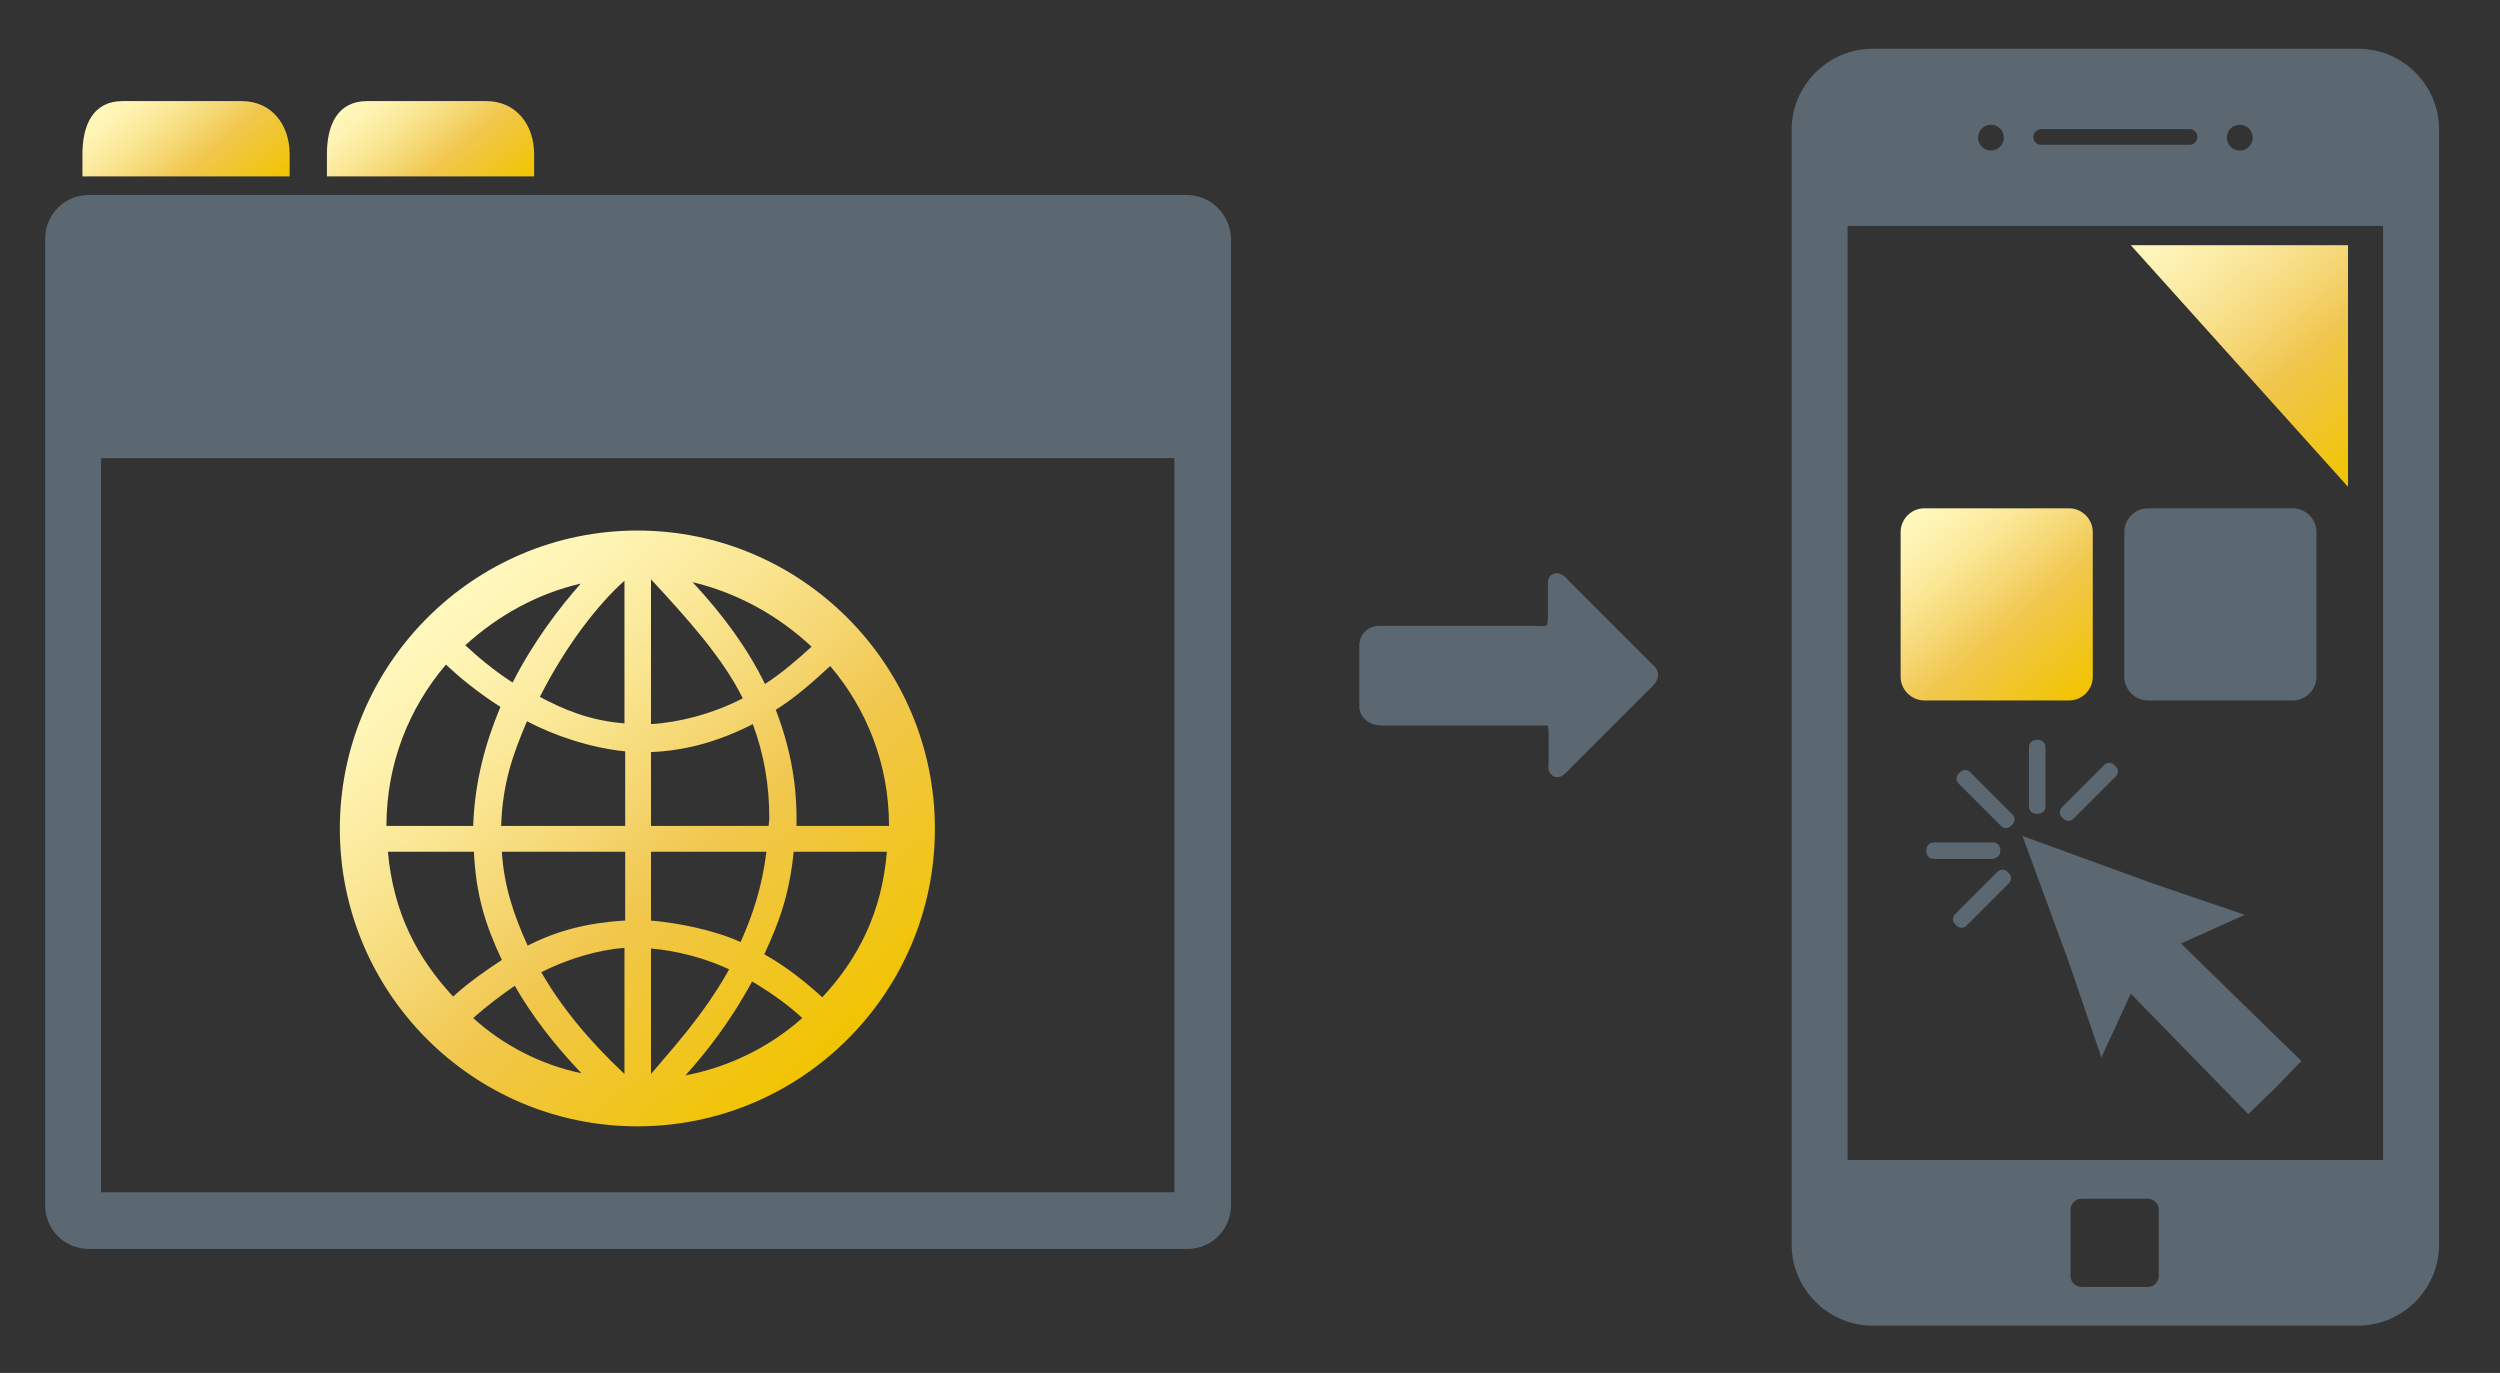
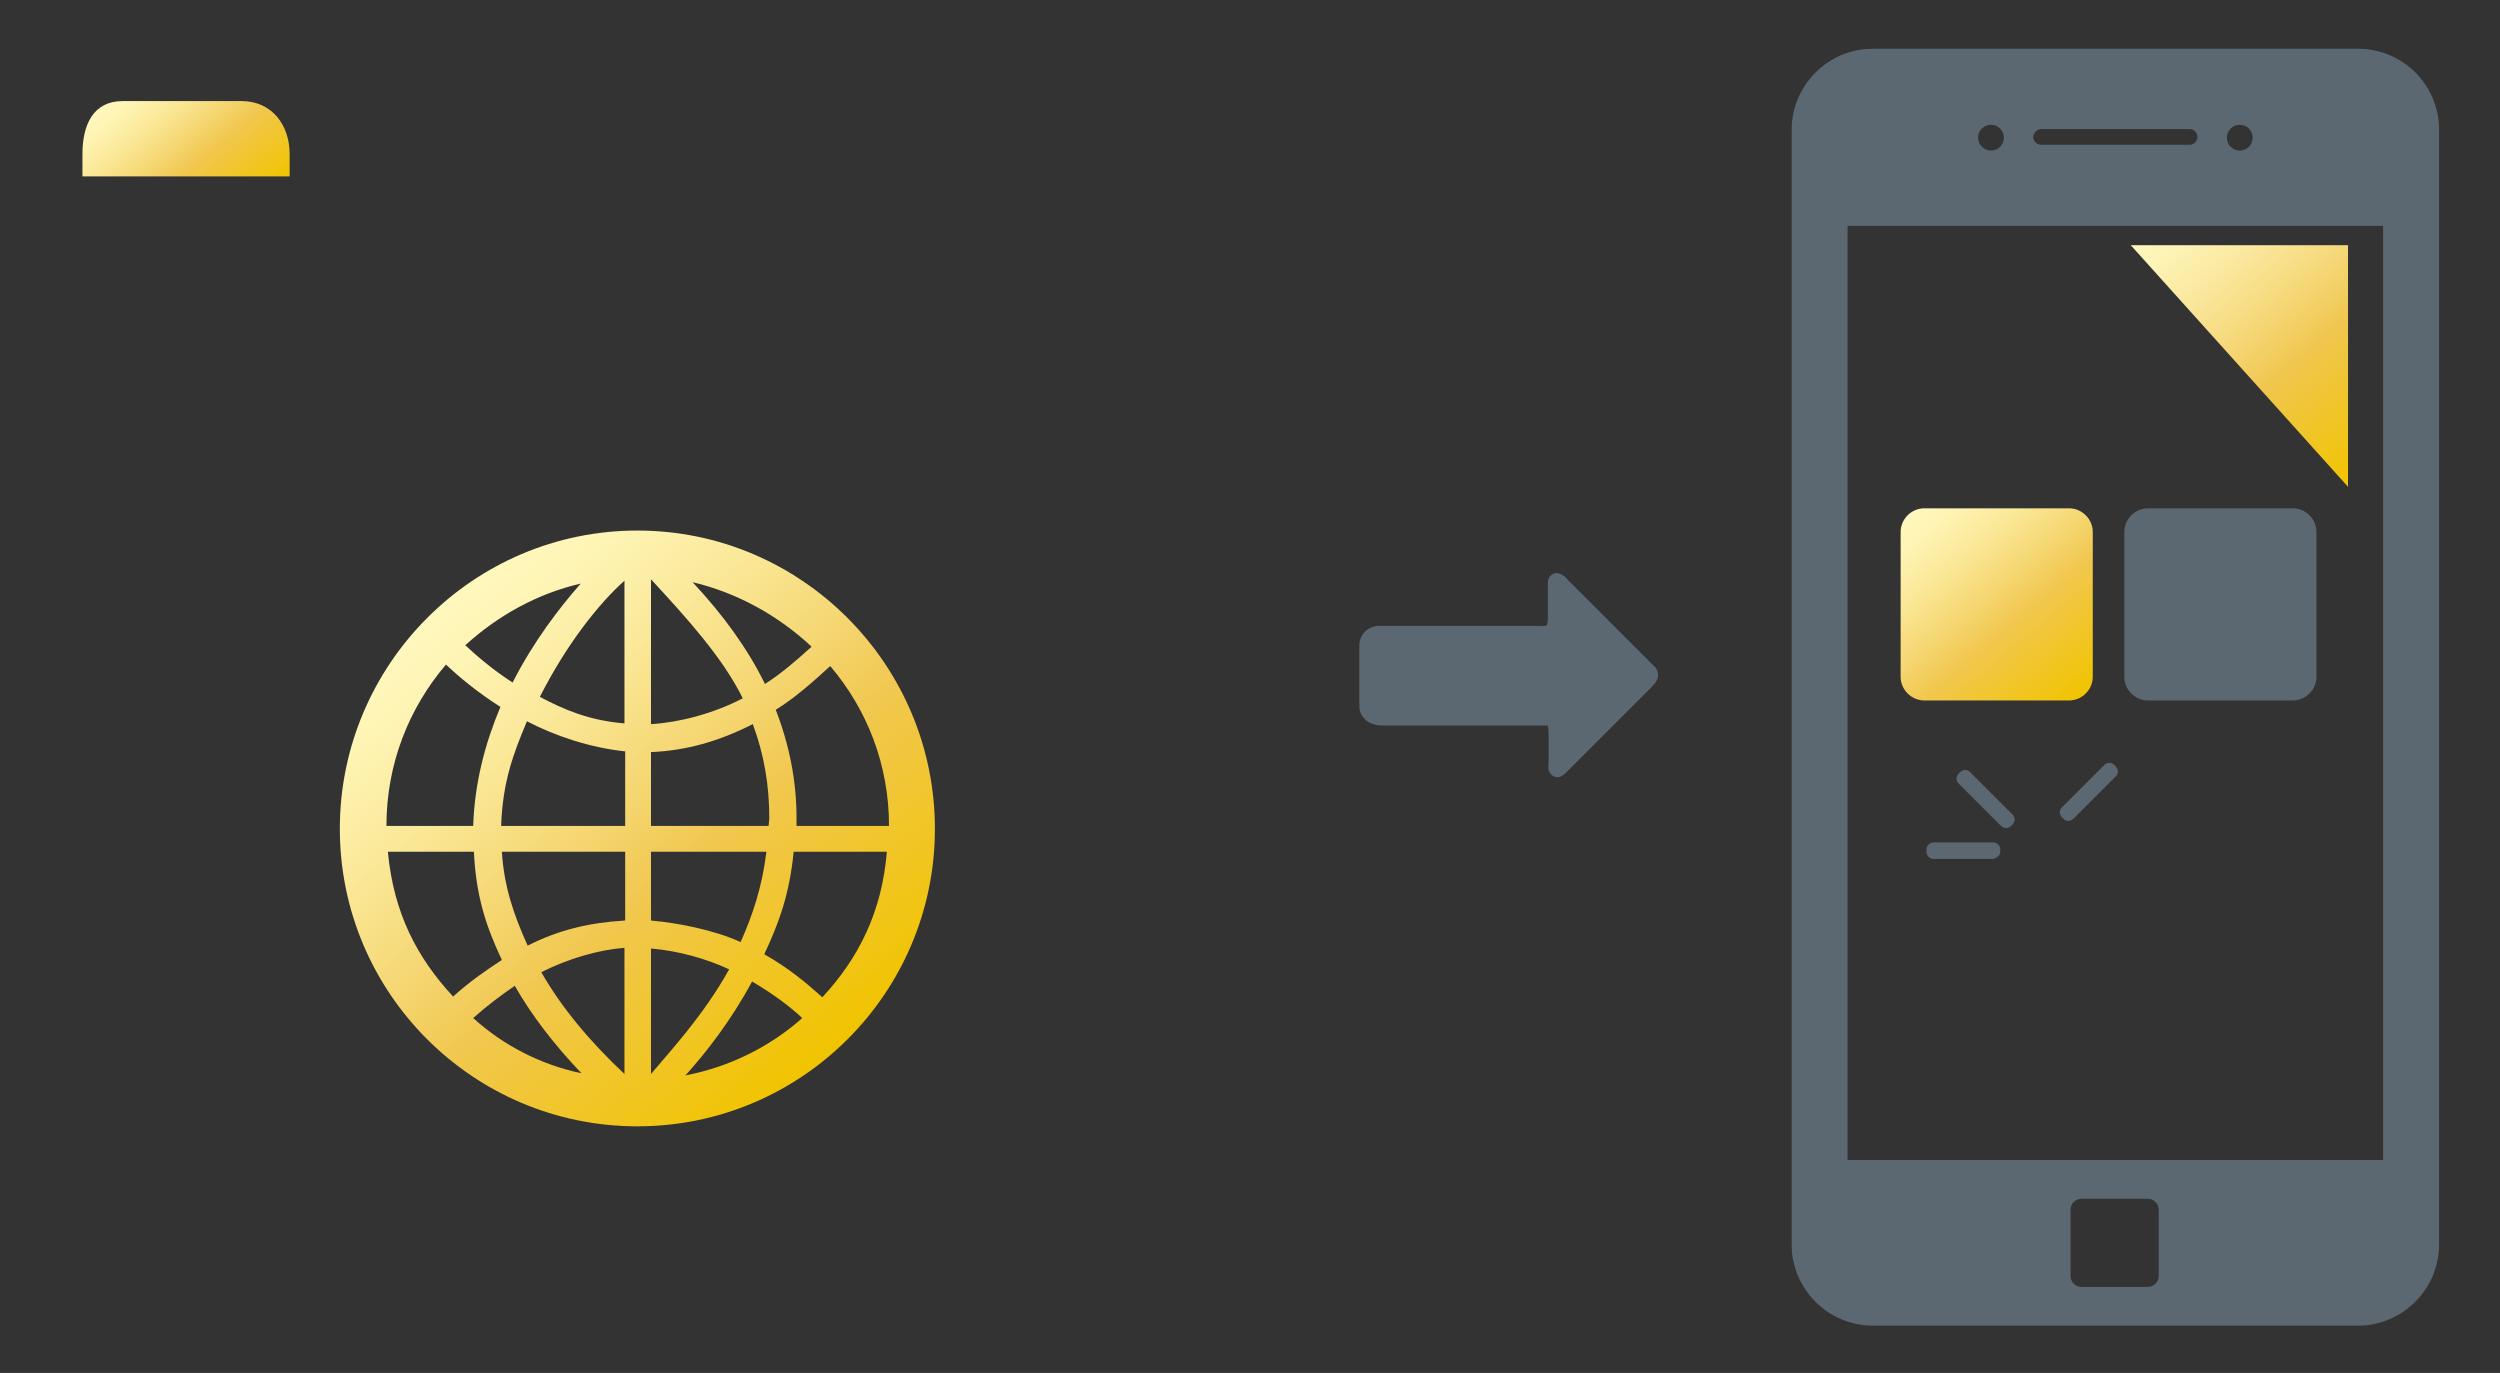
<svg xmlns="http://www.w3.org/2000/svg" version="1.1" id="Ebene_1" x="0px" y="0px" viewBox="0 0 348.7 191.5" style="enable-background:new 0 0 348.7 191.5;" xml:space="preserve">
  <rect x="0" y="0" width="348.7" height="191.5" fill="#333333" stroke="none" />
  <style type="text/css">
	.st0{fill:#5C6871;}
	.st1{fill:url(#SVGID_1_);}
	.st2{fill:url(#SVGID_00000105418030598424494660000017500005616023547541_);}
	.st3{fill:url(#SVGID_00000168083306988738455330000016780535121128370363_);}
	.st4{fill-rule:evenodd;clip-rule:evenodd;fill:#5C6871;}
	.st5{fill:url(#SVGID_00000016758205409056673750000009142619783187683993_);}
	.st6{fill:url(#SVGID_00000161617300460233446120000015897038729037421956_);}
</style>
  <g>
-     <path class="st0" d="M165.5,27.2H12.4c-3.4,0-6.1,2.7-6.1,6.1v134.8c0,3.4,2.7,6.1,6.1,6.1h153.2c3.4,0,6.1-2.7,6.1-6.1V33.3   C171.6,29.9,168.9,27.2,165.5,27.2z M163.8,166.3H14.1V63.9h149.7V166.3z" />
    <linearGradient id="SVGID_1_" gradientUnits="userSpaceOnUse" x1="51.895" y1="11.73" x2="67.541" y2="30.377">
      <stop offset="1.246007e-07" style="stop-color:#FFF8BD" />
      <stop offset="9.480152e-02" style="stop-color:#FEF4B4" />
      <stop offset="0.253" style="stop-color:#FBE99A" />
      <stop offset="0.452" style="stop-color:#F5D671" />
      <stop offset="0.6" style="stop-color:#F1C74E" />
      <stop offset="1" style="stop-color:#F1C400" />
    </linearGradient>
-     <path class="st1" d="M74.5,21.5c0-4.1-2.5-7.4-6.7-7.4H51.2c-4.1,0-5.6,3.3-5.6,7.4v3.1h28.9V21.5z" />
    <linearGradient id="SVGID_00000154410201485942411830000005369874901011141795_" gradientUnits="userSpaceOnUse" x1="17.761" y1="11.73" x2="33.407" y2="30.377">
      <stop offset="1.246007e-07" style="stop-color:#FFF8BD" />
      <stop offset="9.480152e-02" style="stop-color:#FEF4B4" />
      <stop offset="0.253" style="stop-color:#FBE99A" />
      <stop offset="0.452" style="stop-color:#F5D671" />
      <stop offset="0.6" style="stop-color:#F1C74E" />
      <stop offset="1" style="stop-color:#F1C400" />
    </linearGradient>
    <path style="fill:url(#SVGID_00000154410201485942411830000005369874901011141795_);" d="M40.4,21.5c0-4.1-2.5-7.4-6.7-7.4H17.1   c-4.1,0-5.6,3.3-5.6,7.4v3.1h28.9V21.5z" />
    <linearGradient id="SVGID_00000105409754950119526150000001195863277771556796_" gradientUnits="userSpaceOnUse" x1="62.256" y1="83.772" x2="115.607" y2="147.354">
      <stop offset="1.246007e-07" style="stop-color:#FFF8BD" />
      <stop offset="9.480152e-02" style="stop-color:#FEF4B4" />
      <stop offset="0.253" style="stop-color:#FBE99A" />
      <stop offset="0.452" style="stop-color:#F5D671" />
      <stop offset="0.6" style="stop-color:#F1C74E" />
      <stop offset="1" style="stop-color:#F1C400" />
    </linearGradient>
    <path style="fill:url(#SVGID_00000105409754950119526150000001195863277771556796_);" d="M88.9,157.1c22.9,0,41.5-18.6,41.5-41.5   S111.8,74,88.9,74C66,74,47.4,92.7,47.4,115.6S66,157.1,88.9,157.1z M95.6,150c2.9-3.2,6.4-7.7,9.3-13.1c2.9,1.7,5.3,3.5,7,5.1   C107.4,146,101.8,148.8,95.6,150z M114.7,139.1c-2-1.8-4.7-4.1-8.1-6c2-4.3,3.5-8.2,4.1-14.3h13C123,127.3,119.7,133.7,114.7,139.1   z M124,115.2h-12.9c0-1.2,0-0.7,0-1.1c0-5.2-1-10.2-2.9-15.1c2.6-1.6,5.1-3.8,7.6-6.1C120.9,98.9,124,106.6,124,115.2z M113.2,90.2   c-2.2,2-4.3,3.8-6.5,5.2c-2.4-4.9-5.8-9.6-10.1-14.2C102.9,82.7,108.6,85.9,113.2,90.2z M90.8,80.8c4.9,5.3,10,10.9,12.8,16.6   c-4.2,2.2-9.1,3.4-12.8,3.6V80.8z M90.8,104.9c4.9-0.2,9.5-1.5,14.2-3.9c1.6,4.3,2.3,8.6,2.3,13.1c0,0.4,0-0.1-0.1,1.1H90.8V104.9z    M90.8,118.8h16.1c-0.6,4.9-1.9,8.8-3.6,12.6c-3.7-1.7-8.9-2.7-12.5-3V118.8z M90.8,132.3c3.7,0.3,7.7,1.4,10.9,2.9   c-3.6,6.5-8.4,11.6-10.9,14.6V132.3z M66,142c1.9-1.7,3.9-3.2,5.8-4.5c2.4,4.2,5.5,8.2,9.3,12.2C75.4,148.5,70.2,145.8,66,142z    M87.1,149.8c-4.9-4.6-8.8-9.3-11.6-14.2c3.8-1.9,7.9-3.1,11.6-3.4V149.8z M87.1,128.4c-4.9,0.3-9.2,1.3-13.5,3.5   c-1.9-4.2-3.3-8.2-3.6-13.1h17.2V128.4z M87.1,115.2H69.9c0.2-6.1,1.7-10.1,3.6-14.6c3.8,2,8.8,3.7,13.7,4.2V115.2z M87.1,81v19.9   c-4.9-0.4-8.4-1.9-11.8-3.7C79,89.9,83.5,84.2,87.1,81z M81,81.4c-3,3.4-6.6,8.1-9.5,13.8c-2.8-1.8-5.1-3.8-6.6-5.2   C69.4,85.9,74.9,82.8,81,81.4z M62.2,92.7c1.7,1.6,4.3,3.8,7.6,5.9c-2.1,5-3.6,10.5-3.8,16.6H53.9C53.9,106.6,57,98.8,62.2,92.7z    M66.1,118.8c0.3,6.1,1.6,10.2,3.9,15.1c-2.3,1.5-4.6,3.1-6.8,5.1c-5-5.4-8.3-11.6-9.1-20.2H66.1z" />
  </g>
  <path class="st4" d="M218.7,80.9c3.9,3.9,7.7,7.7,11.6,11.6c0.2,0.2,0.4,0.4,0.6,0.6c0.5,0.7,0.5,1.4,0,2.1  c-0.1,0.2-0.3,0.3-0.4,0.5c-4,4-8,8-11.9,11.9c-0.2,0.2-0.4,0.4-0.7,0.6c-0.8,0.5-1.7,0-1.9-0.8c-0.1-0.3,0-0.7,0-1  c0-1.3,0-2.6,0-3.9c0-0.4,0-0.7-0.1-1.3c-0.6,0-1.1,0-1.5,0c-7,0-14.1,0-21.1,0c-0.5,0-0.9,0-1.4-0.1c-1.2-0.2-2.2-1.2-2.3-2.4  c0-0.3,0-0.7,0-1c0-2.1,0-4.2,0-6.4c0-0.5,0-0.9,0-1.4c0.1-1.5,1.2-2.5,2.6-2.6c0.4,0,0.8,0,1.1,0c7,0,14.1,0,21.1,0  c0.5,0,0.9,0.1,1.4-0.1c0-0.3,0.1-0.6,0.1-1c0-1.4,0-2.7,0-4.1c0-0.3,0-0.7,0-1c0.1-1,1.2-1.5,2-0.9  C218.3,80.4,218.5,80.6,218.7,80.9z" />
  <g>
    <path class="st0" d="M328.9,6.8h-67.7c-6.2,0-11.3,5.1-11.3,11.3v155.5c0,6.2,5.1,11.3,11.3,11.3h67.7c6.2,0,11.3-5.1,11.3-11.3   V18.1C340.2,11.8,335.1,6.8,328.9,6.8z M312.4,17.4c1,0,1.8,0.8,1.8,1.8s-0.8,1.8-1.8,1.8s-1.8-0.8-1.8-1.8   C310.6,18.2,311.4,17.4,312.4,17.4z M284.7,18h20.7c0.6,0,1.1,0.5,1.1,1.1s-0.5,1.1-1.1,1.1h-20.7c-0.6,0-1.1-0.5-1.1-1.1   C283.6,18.6,284.1,18,284.7,18z M277.7,17.4c1,0,1.8,0.8,1.8,1.8s-0.8,1.8-1.8,1.8s-1.8-0.8-1.8-1.8   C275.9,18.2,276.7,17.4,277.7,17.4z M301.1,178c0,0.8-0.7,1.5-1.5,1.5h-9.3c-0.8,0-1.5-0.7-1.5-1.5v-9.3c0-0.8,0.7-1.5,1.5-1.5h9.3   c0.8,0,1.5,0.7,1.5,1.5V178z M332.4,161.8h-74.7V31.5h74.7V161.8z" />
    <linearGradient id="SVGID_00000178167734008688898400000000197883891327023498_" gradientUnits="userSpaceOnUse" x1="306.11" y1="123.674" x2="335.223" y2="88.979" gradientTransform="matrix(1 0 0 -1 0 150.451)">
      <stop offset="1.246007e-07" style="stop-color:#FEF7BE" />
      <stop offset="9.637677e-02" style="stop-color:#FDF3B5" />
      <stop offset="0.257" style="stop-color:#FAE79C" />
      <stop offset="0.46" style="stop-color:#F5D572" />
      <stop offset="0.6" style="stop-color:#F0C64F" />
      <stop offset="1" style="stop-color:#F1C400" />
    </linearGradient>
    <polygon style="fill:url(#SVGID_00000178167734008688898400000000197883891327023498_);" points="327.5,34.2 297.2,34.2    327.5,67.9  " />
  </g>
  <g>
    <linearGradient id="SVGID_00000016770173721751381990000012748443003818460860_" gradientUnits="userSpaceOnUse" x1="267.238" y1="70.912" x2="289.757" y2="97.749">
      <stop offset="1.246007e-07" style="stop-color:#FFF8BD" />
      <stop offset="9.480152e-02" style="stop-color:#FEF4B4" />
      <stop offset="0.253" style="stop-color:#FBE99A" />
      <stop offset="0.452" style="stop-color:#F5D671" />
      <stop offset="0.6" style="stop-color:#F1C74E" />
      <stop offset="1" style="stop-color:#F1C400" />
    </linearGradient>
    <path style="fill:url(#SVGID_00000016770173721751381990000012748443003818460860_);" d="M288.6,70.9h-20.2c-1.8,0-3.3,1.5-3.3,3.3   v20.2c0,1.8,1.5,3.3,3.3,3.3h20.2c1.8,0,3.3-1.5,3.3-3.3V74.2C291.9,72.4,290.4,70.9,288.6,70.9z" />
    <path class="st0" d="M319.8,70.9h-20.2c-1.8,0-3.3,1.5-3.3,3.3v20.2c0,1.8,1.5,3.3,3.3,3.3h20.2c1.8,0,3.3-1.5,3.3-3.3V74.2   C323.1,72.4,321.6,70.9,319.8,70.9z" />
  </g>
  <g>
    <g>
      <path class="st0" d="M274.8,107.7c-0.4-0.4-1-0.4-1.4,0l-0.2,0.2c-0.4,0.4-0.4,1,0,1.4l5.9,5.9c0.4,0.4,1,0.4,1.4,0l0.2-0.2    c0.4-0.4,0.4-1,0-1.4L274.8,107.7z" />
    </g>
    <g>
-       <path class="st0" d="M284,113.5h0.3c0.5,0,1-0.4,1-1v-8.3c0-0.5-0.4-1-1-1H284c-0.5,0-1,0.4-1,1v8.3    C283,113,283.4,113.5,284,113.5z" />
-     </g>
+       </g>
    <g>
      <path class="st0" d="M279,118.8v-0.3c0-0.5-0.4-1-1-1h-8.3c-0.5,0-1,0.4-1,1v0.3c0,0.5,0.4,1,1,1h8.3    C278.5,119.7,279,119.3,279,118.8z" />
    </g>
    <g>
-       <path class="st0" d="M280,121.6c-0.4-0.4-1-0.4-1.4,0l-5.9,5.9c-0.4,0.4-0.4,1,0,1.4l0.2,0.2c0.4,0.4,1,0.4,1.4,0l5.9-5.9    c0.4-0.4,0.4-1,0-1.4L280,121.6z" />
-     </g>
+       </g>
    <g>
      <path class="st0" d="M287.8,114.2c0.4,0.4,1,0.4,1.4,0l5.9-5.9c0.4-0.4,0.4-1,0-1.4l-0.2-0.2c-0.4-0.4-1-0.4-1.4,0l-5.9,5.9    c-0.4,0.4-0.4,1,0,1.4L287.8,114.2z" />
    </g>
    <g>
-       <polygon class="st0" points="304.2,131.6 313.1,127.6 300.2,123.2 282.1,116.6 288.7,134.6 293.1,147.5 297.2,138.6 313.6,155.4     317.3,151.8 321,148   " />
-     </g>
+       </g>
  </g>
</svg>